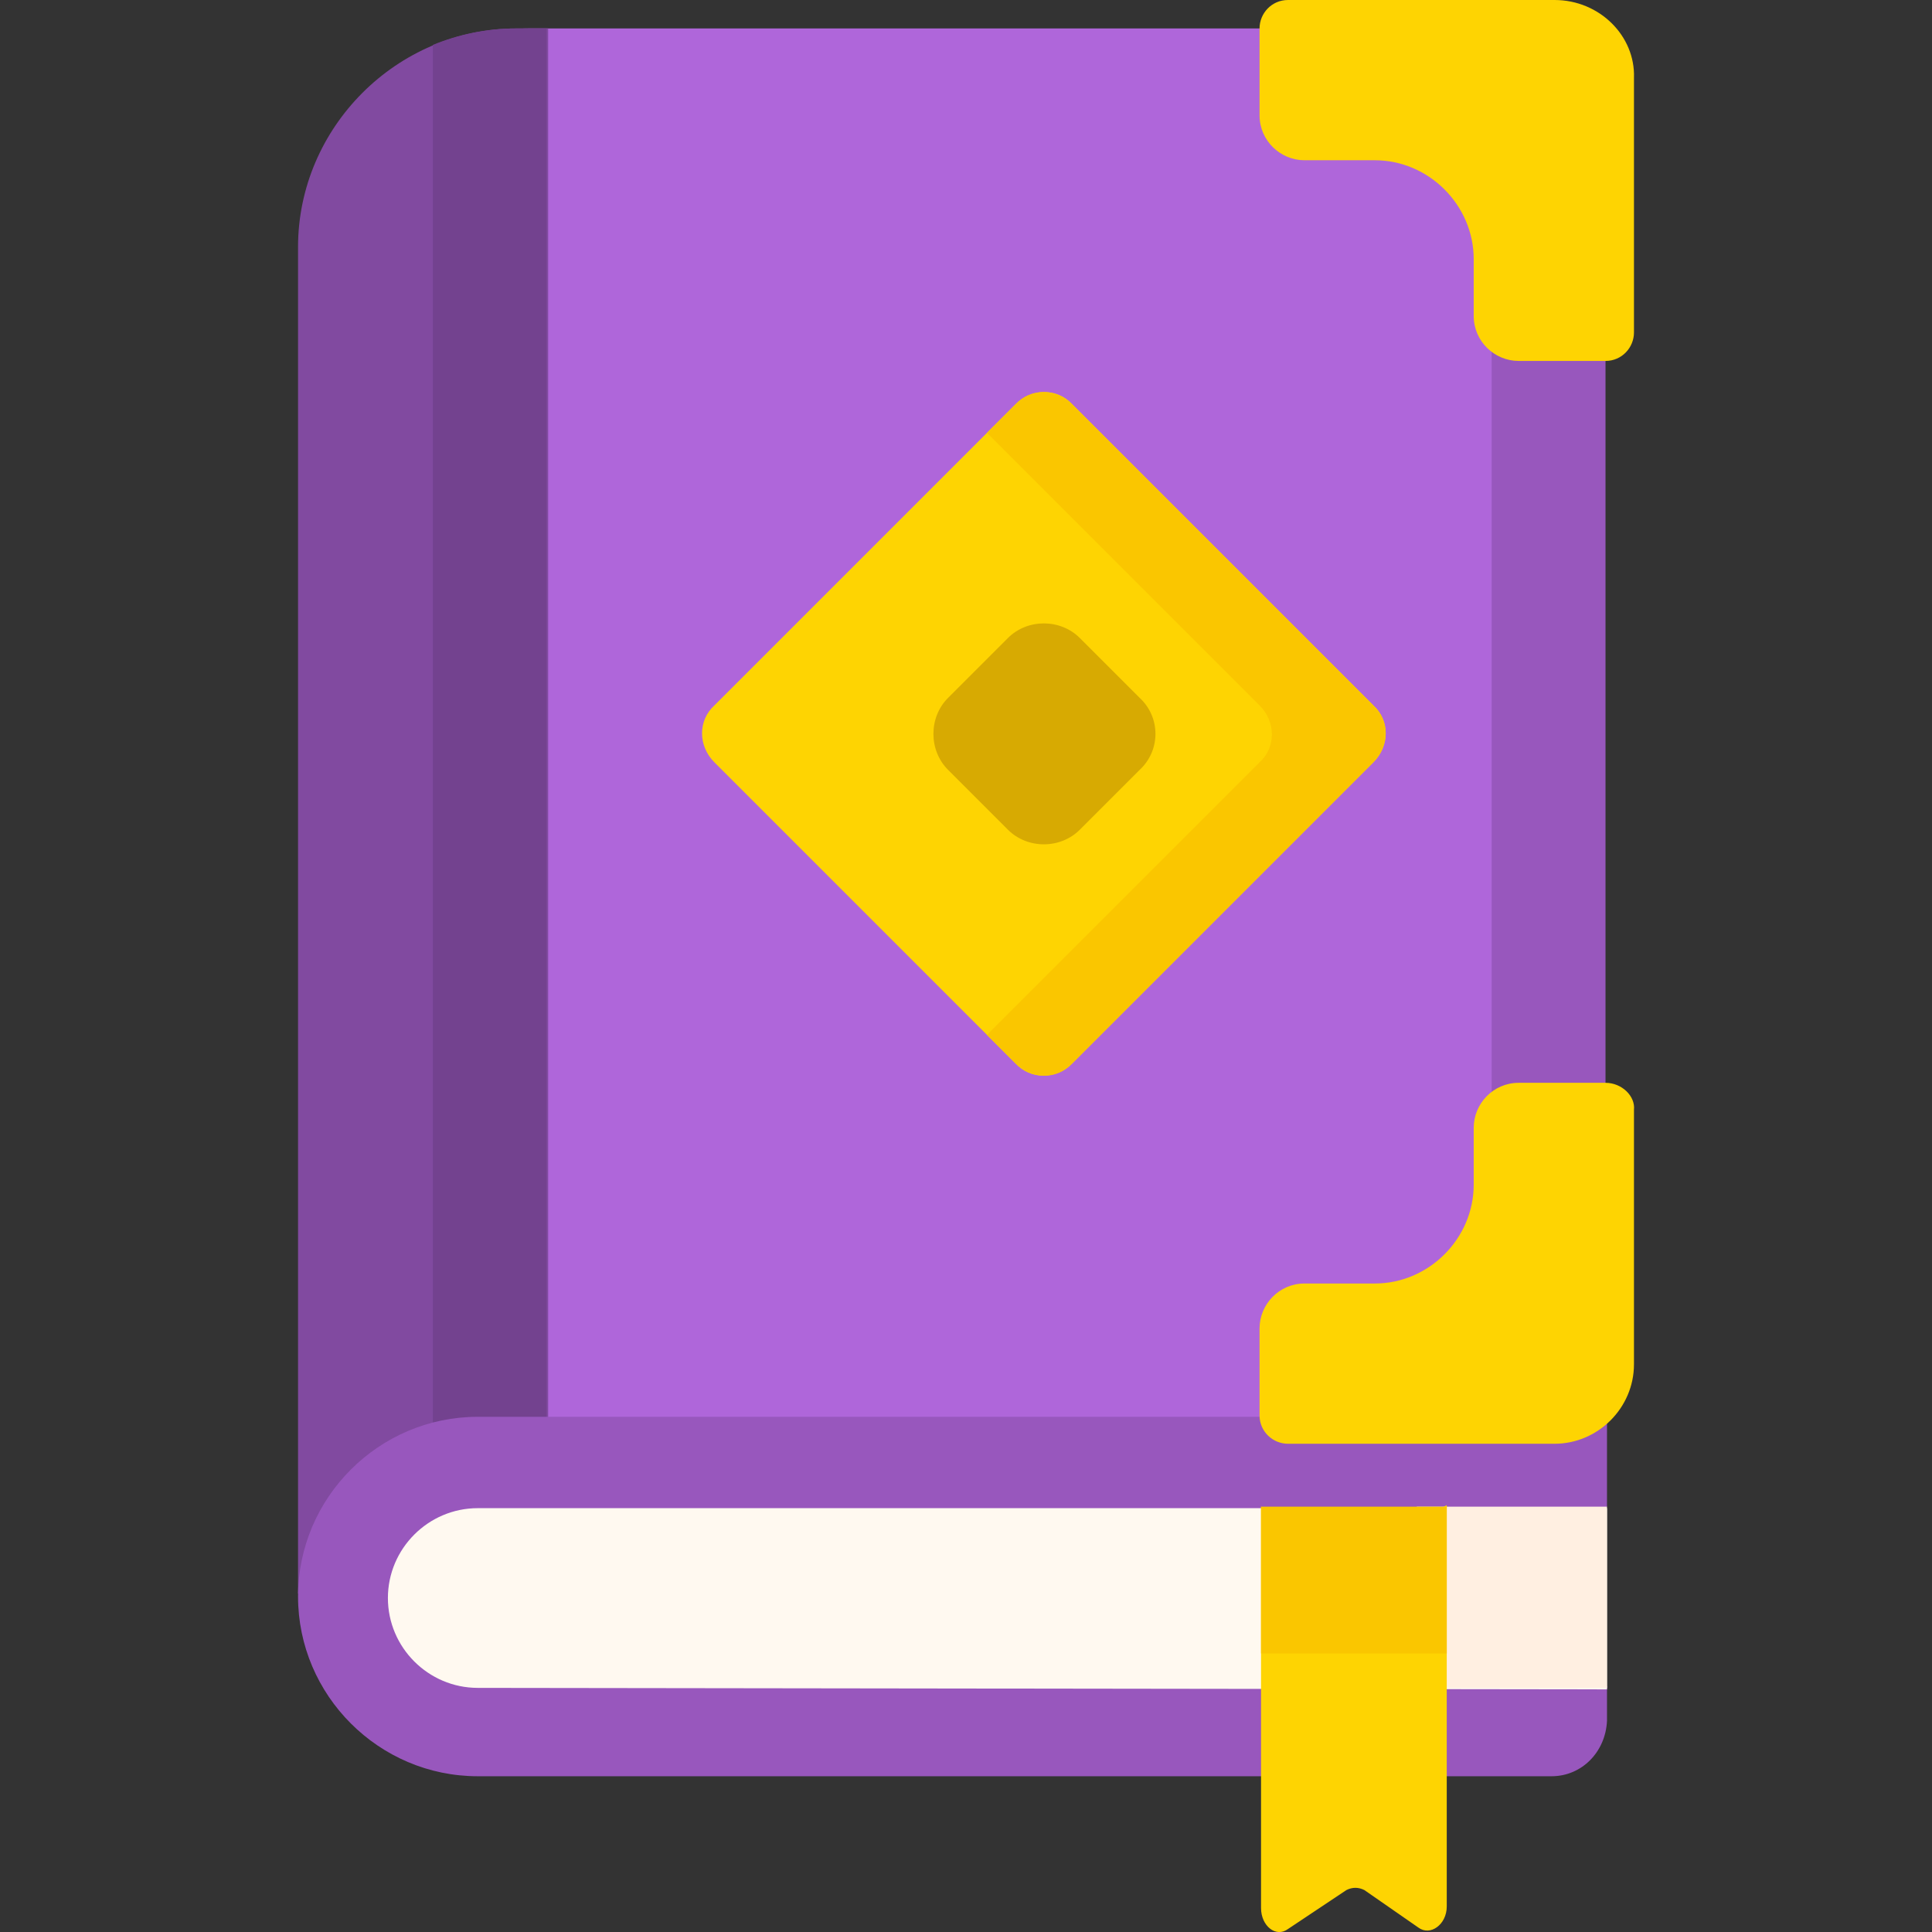
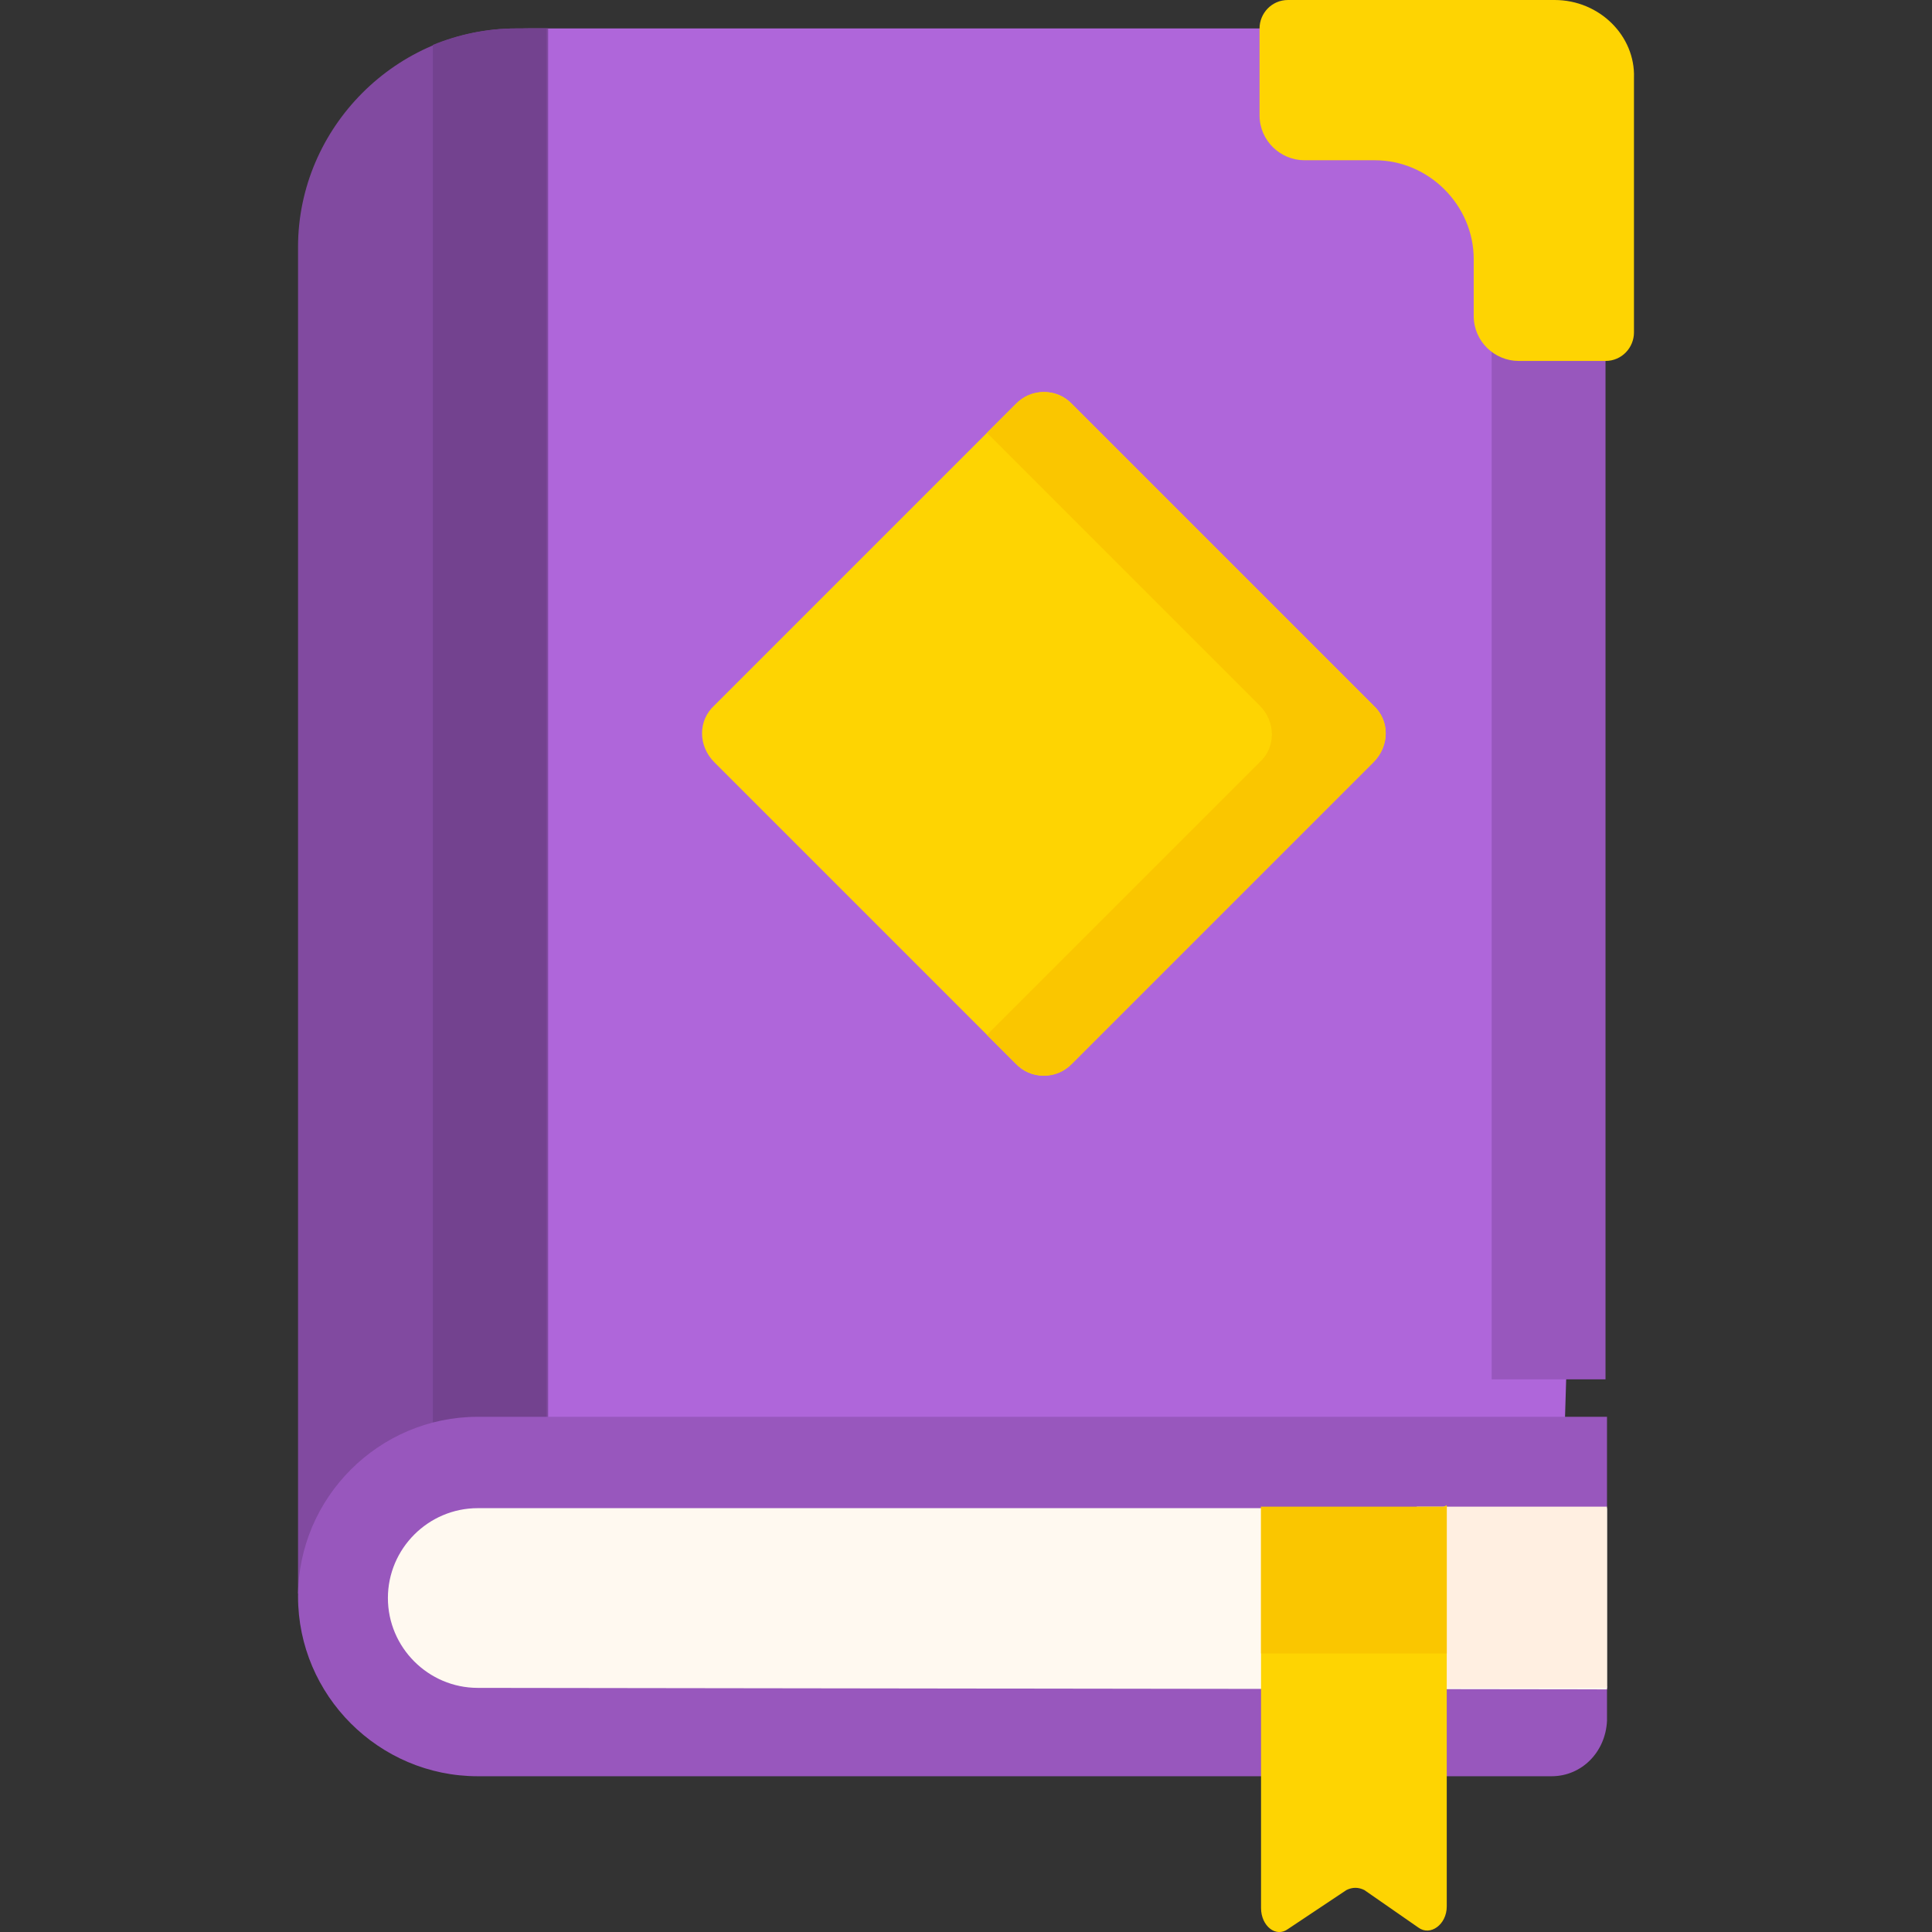
<svg xmlns="http://www.w3.org/2000/svg" version="1.1" id="Layer_1" x="0px" y="0px" viewBox="0 0 129 129" style="enable-background:new 0 0 129 129;" xml:space="preserve">
  <rect x="0" y="0" width="129" height="129" fill="#333333" stroke="none" />
  <style type="text/css">
	.st0{fill:#AF66DA;}
	.st1{fill:#9857BD;}
	.st2{fill:#814AA0;}
	.st3{fill:#73428F;}
	.st4{fill:#FFF9F0;}
	.st5{fill:#FFEFE1;}
	.st6{fill:#FED402;}
	.st7{fill:#FAC600;}
	.st8{fill:#D7AA02;}
</style>
  <title>childrens-chapter-book</title>
  <g>
    <path class="st0" d="M103.6,1.9H35.3c-0.8,0-1.5,0.1-2.2,0.2v104.2l71.1-1.9l3-98.8C107.2,3.5,105.6,1.9,103.6,1.9L103.6,1.9z" />
    <path class="st1" d="M99.6,5.5v86.6h7.6V5.5c0-2-1.6-3.6-3.6-3.6H96C98,1.9,99.6,3.5,99.6,5.5L99.6,5.5z" />
    <path class="st2" d="M36.6,1.9h-2.1c-8,0-14.6,6.6-14.6,14.6v89.9l16.7,2.3V1.9z" />
    <path class="st3" d="M34.4,1.9c-1.9,0-3.8,0.4-5.5,1.1v105.7h7.6V1.9H34.4z" />
    <path class="st1" d="M103.6,118.6H31.9c-6.6,0-12-5.4-12-12c0-6.6,5.4-12,12-12h75.4v6l-5.1,6l5.1,6v2.3   C107.2,117,105.6,118.6,103.6,118.6z" />
    <path class="st4" d="M31.9,112.7c-3.3,0-6-2.7-6-6s2.7-6,6-6h75.4v12.1L31.9,112.7z" />
    <path class="st5" d="M94.6,100.6h12.7v12.1H94.6V100.6z" />
    <path class="st6" d="M91.7,50.9L71.6,71c-1.1,1.1-2.8,1.1-3.8,0L47.7,50.9c-1.1-1.1-1.1-2.8,0-3.8L67.8,27c1.1-1.1,2.8-1.1,3.8,0   l20.1,20.1C92.8,48.1,92.8,49.8,91.7,50.9z" />
    <path class="st7" d="M91.7,47.1L71.6,27c-1.1-1.1-2.8-1.1-3.8,0l-1.9,1.9l18.2,18.2c1.1,1.1,1.1,2.8,0,3.8L65.9,69.1l1.9,1.9   c1.1,1.1,2.8,1.1,3.8,0l20.1-20.1C92.8,49.8,92.8,48.1,91.7,47.1z" />
-     <path class="st8" d="M76.1,51.4l-4,4c-1.3,1.3-3.5,1.3-4.8,0l-4-4c-1.3-1.3-1.3-3.5,0-4.8l4-4c1.3-1.3,3.5-1.3,4.8,0l4,4   C77.5,47.9,77.5,50.1,76.1,51.4z" />
    <path class="st6" d="M84.2,100.6v26.8c0,1.2,1,2,1.8,1.4l3.9-2.6c0.4-0.2,0.8-0.2,1.2,0l3.6,2.5c0.8,0.6,1.9-0.2,1.9-1.4v-26.8   l-6.2,3.3L84.2,100.6z" />
    <path class="st7" d="M84.2,100.6h12.4v9.8H84.2V100.6z" />
    <g>
      <path class="st6" d="M103.8,0H86c-1.1,0-1.9,0.9-1.9,1.9v5.8c0,1.7,1.4,3,3,3h4.7c3.6,0,6.6,3,6.6,6.6v3.8c0,1.7,1.4,3,3,3h5.8    c1.1,0,1.9-0.9,1.9-1.9v-17C109.2,2.4,106.8,0,103.8,0z" />
-       <path class="st6" d="M107.2,72.3h-5.8c-1.7,0-3,1.4-3,3v3.8c0,3.6-3,6.6-6.6,6.6h-4.7c-1.7,0-3,1.4-3,3v5.8c0,1.1,0.9,1.9,1.9,1.9    h17.8c2.9,0,5.3-2.4,5.3-5.3v-17C109.2,73.2,108.3,72.3,107.2,72.3L107.2,72.3z" />
    </g>
  </g>
</svg>